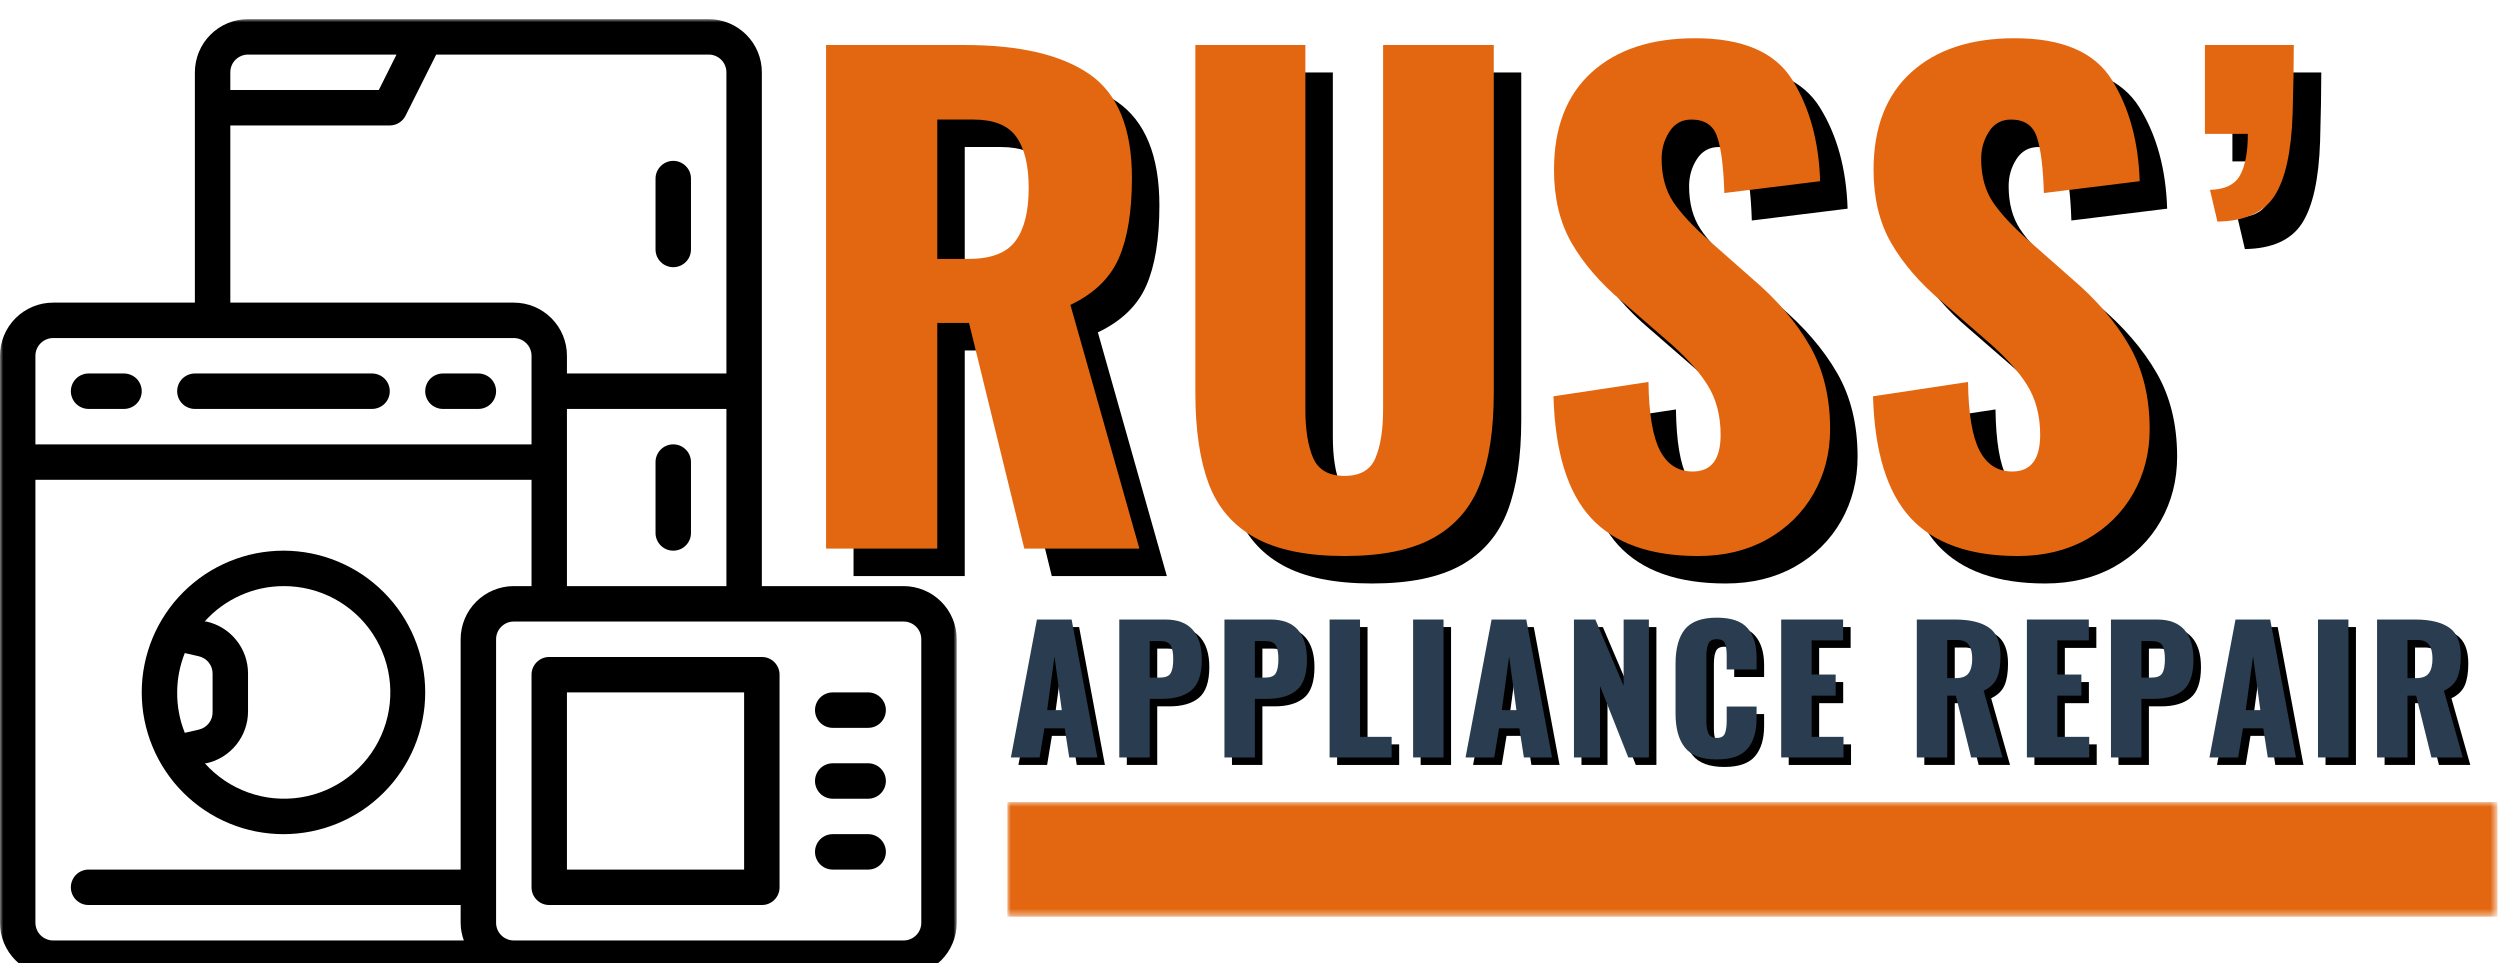
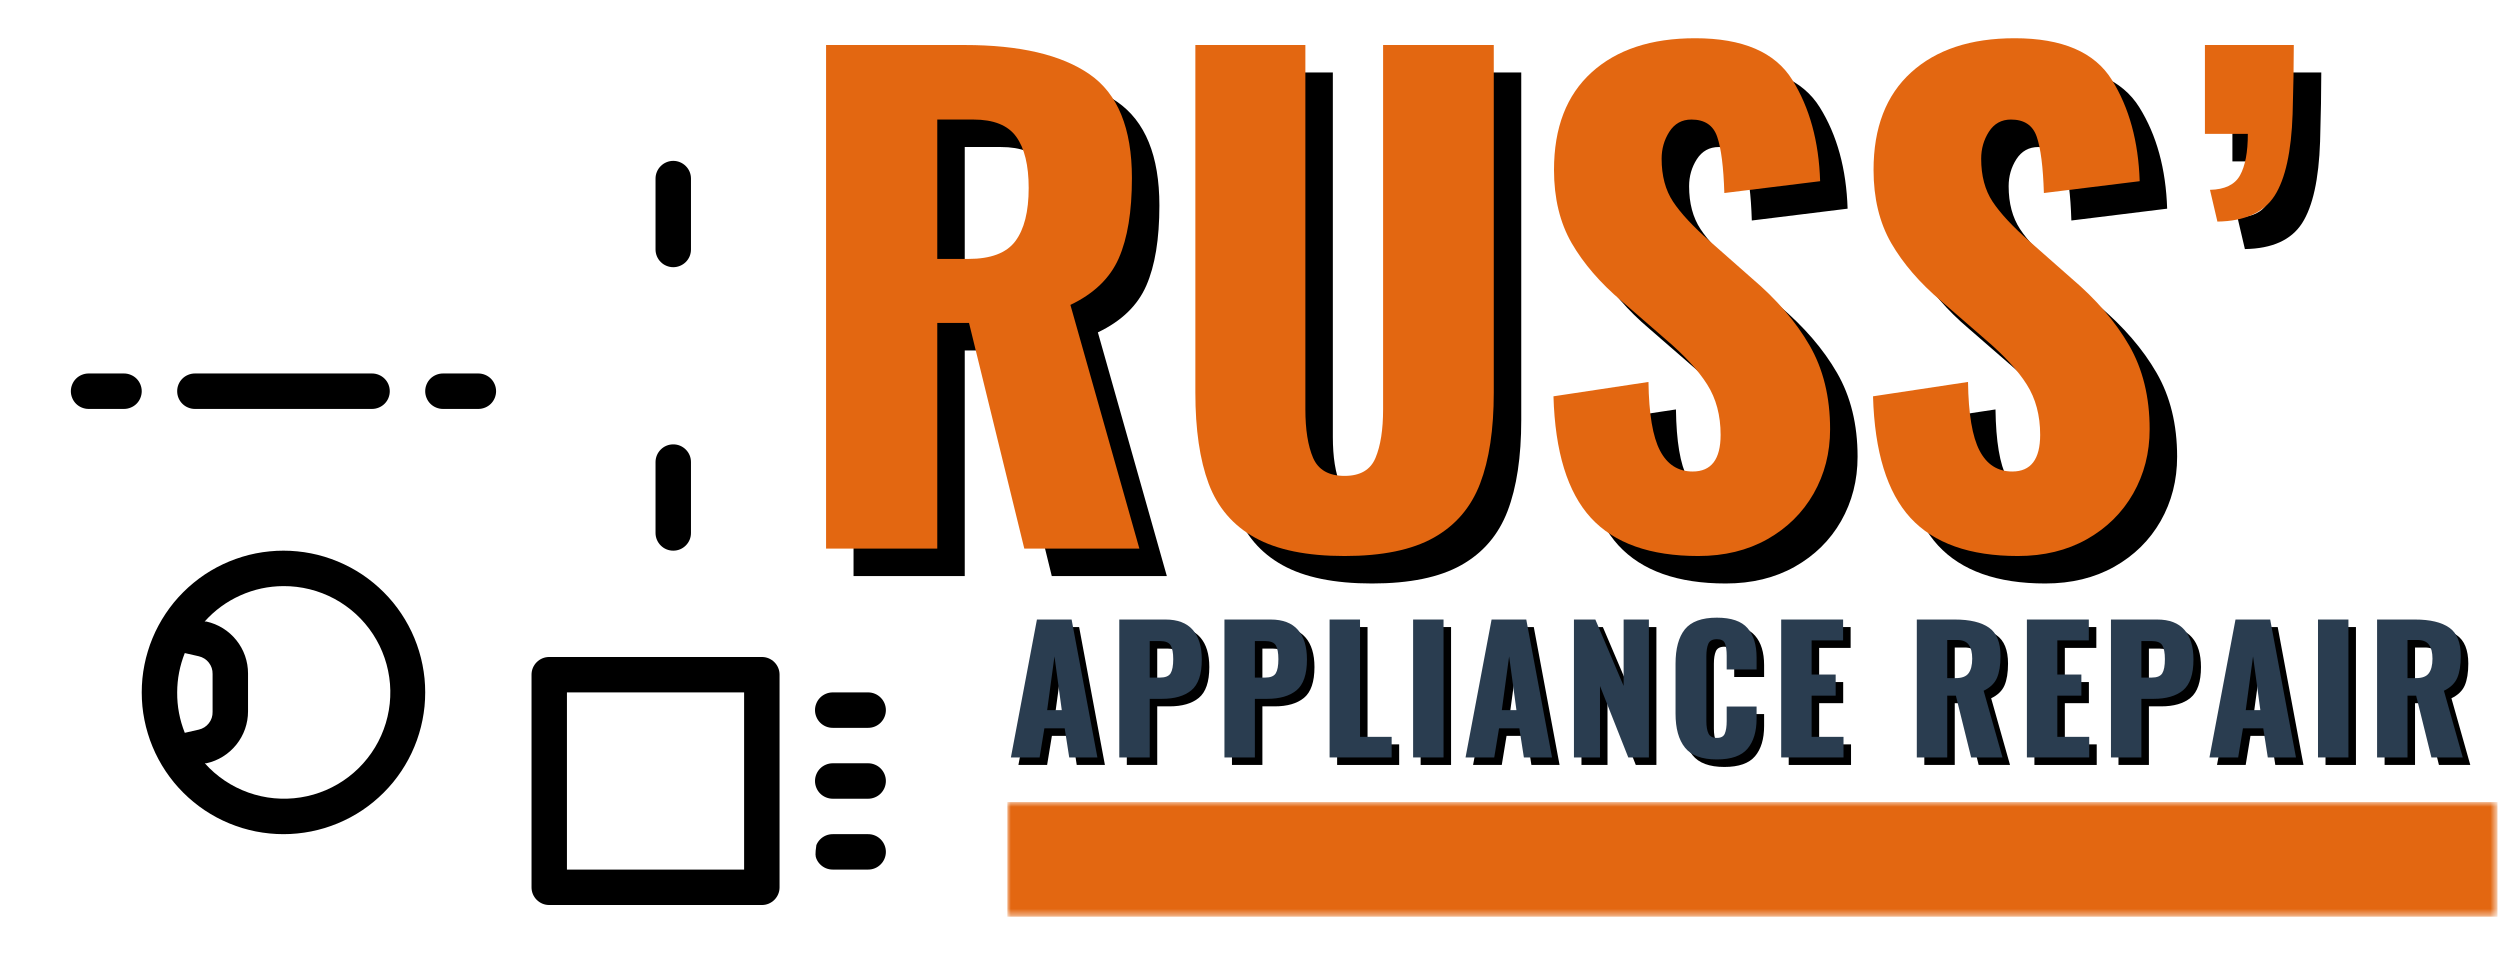
<svg xmlns="http://www.w3.org/2000/svg" width="392" height="151" viewBox="0 0 392 151" fill="none">
  <g filter="url(#filter0_i_202001_394)">
    <path d="M105.568 38.896C105.938 38.896 106.292 38.823 106.63 38.682C106.969 38.542 107.271 38.344 107.531 38.083C107.792 37.823 107.995 37.521 108.136 37.182C108.276 36.839 108.344 36.484 108.344 36.115V25.005C108.344 24.635 108.276 24.281 108.136 23.943C107.995 23.599 107.792 23.302 107.531 23.042C107.271 22.781 106.969 22.578 106.63 22.438C106.292 22.297 105.938 22.224 105.568 22.224C105.198 22.224 104.844 22.297 104.505 22.438C104.162 22.578 103.865 22.781 103.604 23.042C103.344 23.302 103.141 23.599 103 23.943C102.86 24.281 102.787 24.635 102.787 25.005V36.115C102.787 36.484 102.86 36.839 103 37.182C103.141 37.521 103.344 37.823 103.604 38.083C103.865 38.344 104.162 38.542 104.505 38.682C104.844 38.823 105.198 38.896 105.568 38.896Z" fill="black" />
    <path d="M105.568 66.677C105.198 66.677 104.844 66.745 104.505 66.885C104.162 67.026 103.865 67.229 103.604 67.49C103.344 67.75 103.141 68.052 103 68.391C102.86 68.729 102.787 69.083 102.787 69.453V80.568C102.787 80.938 102.86 81.292 103 81.63C103.141 81.969 103.344 82.271 103.604 82.531C103.865 82.792 104.162 82.995 104.505 83.135C104.844 83.276 105.198 83.344 105.568 83.344C105.938 83.344 106.292 83.276 106.63 83.135C106.969 82.995 107.271 82.792 107.531 82.531C107.792 82.271 107.995 81.969 108.136 81.63C108.276 81.292 108.344 80.938 108.344 80.568V69.453C108.344 69.083 108.276 68.729 108.136 68.391C107.995 68.052 107.792 67.75 107.531 67.49C107.271 67.229 106.969 67.026 106.63 66.885C106.292 66.745 105.938 66.677 105.568 66.677Z" fill="black" />
    <path d="M44.448 127.797C45.177 127.797 45.901 127.76 46.625 127.688C47.349 127.615 48.068 127.51 48.781 127.37C49.5 127.224 50.203 127.047 50.901 126.839C51.594 126.625 52.281 126.38 52.953 126.104C53.625 125.823 54.281 125.516 54.927 125.172C55.568 124.828 56.193 124.453 56.797 124.052C57.401 123.646 57.984 123.214 58.547 122.75C59.109 122.286 59.651 121.802 60.162 121.286C60.677 120.771 61.167 120.234 61.63 119.672C62.089 119.109 62.521 118.521 62.927 117.917C63.334 117.313 63.703 116.688 64.047 116.047C64.391 115.406 64.703 114.75 64.979 114.073C65.261 113.401 65.505 112.719 65.714 112.021C65.927 111.323 66.104 110.62 66.245 109.906C66.386 109.193 66.495 108.474 66.568 107.75C66.636 107.026 66.672 106.297 66.672 105.568C66.672 104.844 66.636 104.115 66.568 103.391C66.495 102.667 66.386 101.948 66.245 101.234C66.104 100.521 65.927 99.812 65.714 99.12C65.505 98.422 65.261 97.74 64.979 97.062C64.703 96.391 64.391 95.734 64.047 95.094C63.703 94.453 63.334 93.828 62.927 93.224C62.521 92.62 62.089 92.031 61.63 91.469C61.167 90.906 60.677 90.37 60.162 89.854C59.651 89.338 59.109 88.854 58.547 88.391C57.984 87.927 57.401 87.495 56.797 87.088C56.193 86.688 55.568 86.312 54.927 85.969C54.281 85.625 53.625 85.318 52.953 85.037C52.281 84.76 51.594 84.516 50.901 84.302C50.203 84.088 49.5 83.912 48.781 83.771C48.068 83.63 47.349 83.521 46.625 83.453C45.901 83.38 45.177 83.344 44.448 83.344C43.719 83.344 42.995 83.38 42.271 83.453C41.547 83.521 40.828 83.63 40.109 83.771C39.396 83.912 38.693 84.088 37.995 84.302C37.302 84.516 36.615 84.76 35.943 85.037C35.271 85.318 34.615 85.625 33.969 85.969C33.328 86.312 32.703 86.688 32.099 87.088C31.495 87.495 30.912 87.927 30.349 88.391C29.787 88.854 29.245 89.338 28.735 89.854C28.219 90.37 27.729 90.906 27.266 91.469C26.808 92.031 26.375 92.62 25.969 93.224C25.563 93.828 25.193 94.453 24.849 95.094C24.505 95.734 24.193 96.391 23.917 97.062C23.636 97.74 23.391 98.422 23.183 99.12C22.969 99.812 22.792 100.521 22.651 101.234C22.505 101.948 22.401 102.667 22.328 103.391C22.261 104.115 22.224 104.844 22.224 105.568C22.224 106.297 22.261 107.026 22.328 107.75C22.401 108.474 22.505 109.193 22.651 109.906C22.792 110.62 22.969 111.323 23.183 112.021C23.391 112.719 23.636 113.401 23.917 114.073C24.193 114.75 24.505 115.406 24.849 116.047C25.193 116.688 25.563 117.313 25.969 117.917C26.375 118.521 26.808 119.109 27.266 119.672C27.729 120.234 28.219 120.771 28.735 121.286C29.245 121.802 29.787 122.286 30.349 122.75C30.912 123.214 31.495 123.646 32.099 124.052C32.703 124.453 33.328 124.828 33.969 125.172C34.615 125.516 35.271 125.823 35.943 126.104C36.615 126.38 37.302 126.625 37.995 126.839C38.693 127.047 39.396 127.224 40.109 127.37C40.828 127.51 41.547 127.615 42.271 127.688C42.995 127.76 43.719 127.797 44.448 127.797ZM44.448 88.901C45.141 88.896 45.834 88.938 46.521 89.021C47.209 89.104 47.891 89.229 48.563 89.396C49.234 89.562 49.896 89.771 50.542 90.021C51.188 90.271 51.818 90.557 52.427 90.885C53.037 91.213 53.625 91.578 54.193 91.984C54.755 92.385 55.297 92.818 55.807 93.287C56.318 93.755 56.797 94.255 57.245 94.781C57.693 95.312 58.109 95.865 58.49 96.448C58.865 97.026 59.209 97.63 59.516 98.25C59.818 98.875 60.084 99.516 60.307 100.172C60.531 100.828 60.714 101.495 60.854 102.172C60.995 102.849 61.094 103.536 61.151 104.229C61.209 104.917 61.219 105.609 61.188 106.302C61.162 106.995 61.084 107.682 60.969 108.365C60.854 109.052 60.693 109.724 60.495 110.385C60.292 111.052 60.052 111.698 59.771 112.333C59.49 112.969 59.172 113.583 58.813 114.177C58.453 114.771 58.063 115.339 57.63 115.885C57.203 116.427 56.74 116.943 56.25 117.432C55.755 117.917 55.234 118.375 54.682 118.797C54.136 119.219 53.557 119.604 52.964 119.953C52.365 120.302 51.745 120.615 51.109 120.891C50.469 121.161 49.818 121.396 49.151 121.589C48.484 121.781 47.813 121.927 47.125 122.036C46.443 122.146 45.75 122.208 45.057 122.229C44.365 122.25 43.672 122.229 42.984 122.167C42.292 122.104 41.609 121.995 40.932 121.844C40.255 121.693 39.589 121.505 38.938 121.271C38.287 121.036 37.651 120.766 37.031 120.453C36.412 120.141 35.813 119.792 35.24 119.406C34.662 119.016 34.115 118.594 33.589 118.141C33.068 117.688 32.573 117.198 32.115 116.682H32.365C33.287 116.479 34.156 116.125 34.959 115.625C35.766 115.12 36.464 114.5 37.057 113.76C37.651 113.021 38.104 112.203 38.422 111.307C38.734 110.411 38.891 109.49 38.891 108.542V102.599C38.891 101.651 38.734 100.729 38.422 99.833C38.104 98.938 37.651 98.12 37.057 97.38C36.464 96.641 35.766 96.021 34.959 95.516C34.156 95.016 33.287 94.662 32.365 94.458H32.084C33.662 92.698 35.521 91.333 37.677 90.365C39.828 89.396 42.089 88.912 44.448 88.901ZM27.781 105.568C27.787 103.437 28.188 101.385 28.974 99.401L31.167 99.901C31.479 99.974 31.776 100.094 32.047 100.266C32.318 100.438 32.552 100.651 32.75 100.906C32.948 101.156 33.094 101.437 33.198 101.74C33.297 102.047 33.344 102.359 33.334 102.682V108.625C33.344 108.948 33.297 109.26 33.198 109.568C33.094 109.87 32.948 110.151 32.75 110.401C32.552 110.656 32.318 110.87 32.047 111.042C31.776 111.214 31.479 111.333 31.167 111.406L28.974 111.906C28.167 109.87 27.766 107.76 27.781 105.568Z" fill="black" />
    <path d="M69.453 61.12H75.005C75.375 61.12 75.729 61.047 76.073 60.906C76.412 60.766 76.713 60.568 76.974 60.307C77.234 60.047 77.432 59.745 77.573 59.406C77.713 59.062 77.787 58.708 77.787 58.344C77.787 57.974 77.713 57.62 77.573 57.276C77.432 56.938 77.234 56.635 76.974 56.375C76.713 56.115 76.412 55.917 76.073 55.776C75.729 55.635 75.375 55.562 75.005 55.562H69.453C69.083 55.562 68.729 55.635 68.385 55.776C68.047 55.917 67.745 56.115 67.484 56.375C67.224 56.635 67.026 56.938 66.885 57.276C66.745 57.62 66.672 57.974 66.672 58.344C66.672 58.708 66.745 59.062 66.885 59.406C67.026 59.745 67.224 60.047 67.484 60.307C67.745 60.568 68.047 60.766 68.385 60.906C68.729 61.047 69.083 61.12 69.453 61.12Z" fill="black" />
    <path d="M13.891 61.12H19.443C19.812 61.12 20.167 61.047 20.505 60.906C20.849 60.766 21.151 60.568 21.412 60.307C21.672 60.047 21.87 59.745 22.01 59.406C22.151 59.062 22.224 58.708 22.224 58.344C22.224 57.974 22.151 57.62 22.01 57.276C21.87 56.938 21.672 56.635 21.412 56.375C21.151 56.115 20.849 55.917 20.505 55.776C20.167 55.635 19.812 55.562 19.443 55.562H13.891C13.521 55.562 13.167 55.635 12.823 55.776C12.484 55.917 12.182 56.115 11.922 56.375C11.662 56.635 11.463 56.938 11.323 57.276C11.182 57.62 11.109 57.974 11.109 58.344C11.109 58.708 11.182 59.062 11.323 59.406C11.463 59.745 11.662 60.047 11.922 60.307C12.182 60.568 12.484 60.766 12.823 60.906C13.167 61.047 13.521 61.12 13.891 61.12Z" fill="black" />
    <path d="M30.557 61.12H58.339C58.708 61.12 59.062 61.047 59.401 60.906C59.74 60.766 60.042 60.568 60.302 60.307C60.562 60.047 60.766 59.745 60.906 59.406C61.047 59.062 61.115 58.708 61.115 58.344C61.115 57.974 61.047 57.62 60.906 57.276C60.766 56.938 60.562 56.635 60.302 56.375C60.042 56.115 59.74 55.917 59.401 55.776C59.062 55.635 58.708 55.562 58.339 55.562H30.557C30.188 55.562 29.833 55.635 29.495 55.776C29.151 55.917 28.854 56.115 28.594 56.375C28.333 56.635 28.13 56.938 27.99 57.276C27.849 57.62 27.781 57.974 27.781 58.344C27.781 58.708 27.849 59.062 27.99 59.406C28.13 59.745 28.333 60.047 28.594 60.307C28.854 60.568 29.151 60.766 29.495 60.906C29.833 61.047 30.188 61.12 30.557 61.12Z" fill="black" />
    <mask id="mask0_202001_394" style="mask-type:luminance" maskUnits="userSpaceOnUse" x="0" y="0" width="151" height="151">
      <path d="M0 0H150.016V150.021H0V0Z" fill="white" />
    </mask>
    <g mask="url(#mask0_202001_394)">
-       <path d="M141.682 88.901H119.458V8.333C119.458 7.786 119.406 7.245 119.297 6.708C119.193 6.172 119.031 5.651 118.823 5.146C118.615 4.641 118.359 4.161 118.052 3.703C117.75 3.25 117.401 2.828 117.016 2.443C116.63 2.057 116.208 1.708 115.755 1.406C115.297 1.099 114.818 0.844 114.313 0.635C113.807 0.427 113.286 0.266 112.75 0.161C112.214 0.052 111.672 0 111.125 0H38.891C38.344 0 37.802 0.052 37.266 0.161C36.729 0.266 36.208 0.427 35.703 0.635C35.198 0.844 34.719 1.099 34.26 1.406C33.807 1.708 33.385 2.057 33 2.443C32.609 2.828 32.266 3.25 31.963 3.703C31.656 4.161 31.401 4.641 31.193 5.146C30.984 5.651 30.823 6.172 30.719 6.708C30.609 7.245 30.557 7.786 30.557 8.333V44.453H8.333C7.786 44.453 7.245 44.505 6.708 44.609C6.172 44.719 5.646 44.875 5.141 45.083C4.635 45.297 4.156 45.552 3.703 45.854C3.245 46.161 2.828 46.505 2.438 46.891C2.052 47.281 1.708 47.698 1.401 48.156C1.099 48.609 0.844 49.089 0.63 49.594C0.422 50.104 0.266 50.625 0.156 51.161C0.052 51.698 0 52.24 0 52.786V141.688C0 142.234 0.052 142.776 0.156 143.313C0.266 143.849 0.422 144.37 0.63 144.875C0.844 145.38 1.099 145.859 1.401 146.318C1.708 146.771 2.052 147.193 2.438 147.578C2.828 147.964 3.245 148.313 3.703 148.615C4.156 148.922 4.635 149.177 5.141 149.385C5.646 149.594 6.172 149.755 6.708 149.859C7.245 149.969 7.786 150.021 8.333 150.021H141.682C142.229 150.021 142.771 149.969 143.307 149.859C143.844 149.755 144.365 149.594 144.87 149.385C145.38 149.177 145.859 148.922 146.313 148.615C146.766 148.313 147.188 147.964 147.578 147.578C147.964 147.193 148.307 146.771 148.615 146.318C148.917 145.859 149.172 145.38 149.38 144.875C149.594 144.37 149.75 143.849 149.859 143.313C149.964 142.776 150.016 142.234 150.016 141.688V97.234C150.016 96.688 149.964 96.146 149.859 95.609C149.75 95.073 149.594 94.552 149.38 94.047C149.172 93.542 148.917 93.062 148.615 92.604C148.307 92.151 147.964 91.729 147.578 91.344C147.188 90.953 146.766 90.609 146.313 90.307C145.859 90 145.38 89.745 144.87 89.537C144.365 89.328 143.844 89.167 143.307 89.062C142.771 88.953 142.229 88.901 141.682 88.901ZM88.896 88.901V61.12H113.901V88.901H88.896ZM36.115 8.333C36.115 7.969 36.182 7.615 36.323 7.271C36.464 6.932 36.667 6.63 36.927 6.37C37.188 6.109 37.49 5.911 37.828 5.771C38.167 5.625 38.521 5.557 38.891 5.557H62.172L59.396 11.115H36.115V8.333ZM36.115 16.672H61.115C61.641 16.667 62.125 16.531 62.568 16.255C63.016 15.979 63.354 15.609 63.589 15.141L68.396 5.557H111.125C111.49 5.557 111.844 5.625 112.188 5.771C112.526 5.911 112.828 6.109 113.089 6.37C113.349 6.63 113.547 6.932 113.688 7.271C113.833 7.615 113.901 7.969 113.901 8.333V55.562H88.896V52.786C88.896 52.24 88.844 51.698 88.74 51.161C88.63 50.625 88.474 50.104 88.266 49.594C88.052 49.089 87.797 48.609 87.495 48.156C87.188 47.698 86.844 47.281 86.458 46.891C86.068 46.505 85.651 46.161 85.193 45.854C84.74 45.552 84.26 45.297 83.755 45.083C83.25 44.875 82.724 44.719 82.188 44.609C81.651 44.505 81.109 44.453 80.562 44.453H36.115V16.672ZM8.333 50.005H80.562C80.932 50.005 81.287 50.078 81.625 50.219C81.969 50.359 82.266 50.562 82.526 50.823C82.787 51.083 82.99 51.38 83.13 51.724C83.271 52.062 83.344 52.417 83.344 52.786V66.677H5.552V52.786C5.552 52.417 5.625 52.062 5.766 51.724C5.906 51.38 6.109 51.083 6.37 50.823C6.63 50.562 6.927 50.359 7.271 50.219C7.609 50.078 7.964 50.005 8.333 50.005ZM5.552 141.688V72.234H83.344V88.901H80.562C80.016 88.901 79.474 88.953 78.938 89.062C78.401 89.167 77.88 89.328 77.375 89.537C76.87 89.745 76.391 90 75.932 90.307C75.479 90.609 75.057 90.953 74.672 91.344C74.281 91.729 73.938 92.151 73.635 92.604C73.328 93.062 73.073 93.542 72.865 94.047C72.656 94.552 72.495 95.073 72.391 95.609C72.281 96.146 72.229 96.688 72.229 97.234V133.349H13.891C13.521 133.349 13.167 133.422 12.823 133.563C12.484 133.703 12.182 133.906 11.922 134.167C11.662 134.427 11.463 134.724 11.323 135.068C11.182 135.406 11.109 135.76 11.109 136.13C11.109 136.5 11.182 136.854 11.323 137.193C11.463 137.531 11.662 137.833 11.922 138.094C12.182 138.354 12.484 138.557 12.823 138.698C13.167 138.839 13.521 138.906 13.891 138.906H72.229V141.688C72.234 142.641 72.401 143.568 72.729 144.464H8.333C7.964 144.464 7.609 144.396 7.271 144.25C6.927 144.109 6.63 143.911 6.37 143.651C6.109 143.391 5.906 143.089 5.766 142.75C5.625 142.406 5.552 142.052 5.552 141.688ZM144.458 141.688C144.458 142.052 144.391 142.406 144.25 142.75C144.109 143.089 143.906 143.391 143.646 143.651C143.385 143.911 143.089 144.109 142.745 144.25C142.406 144.396 142.052 144.464 141.682 144.464H80.562C80.193 144.464 79.838 144.396 79.5 144.25C79.162 144.109 78.859 143.911 78.599 143.651C78.338 143.391 78.135 143.089 77.995 142.75C77.854 142.406 77.787 142.052 77.787 141.688V97.234C77.787 96.87 77.854 96.51 77.995 96.172C78.135 95.833 78.338 95.531 78.599 95.271C78.859 95.01 79.162 94.812 79.5 94.667C79.838 94.526 80.193 94.458 80.562 94.458H141.682C142.052 94.458 142.406 94.526 142.745 94.667C143.089 94.812 143.385 95.01 143.646 95.271C143.906 95.531 144.109 95.833 144.25 96.172C144.391 96.51 144.458 96.87 144.458 97.234V141.688Z" fill="black" />
-     </g>
+       </g>
    <path d="M119.458 100.016H86.12C85.75 100.016 85.396 100.083 85.057 100.224C84.719 100.365 84.417 100.568 84.156 100.828C83.896 101.089 83.693 101.391 83.552 101.729C83.412 102.068 83.344 102.422 83.344 102.792V136.13C83.344 136.5 83.412 136.854 83.552 137.193C83.693 137.531 83.896 137.833 84.156 138.094C84.417 138.354 84.719 138.557 85.057 138.698C85.396 138.839 85.75 138.906 86.12 138.906H119.458C119.828 138.906 120.182 138.839 120.521 138.698C120.859 138.557 121.161 138.354 121.422 138.094C121.682 137.833 121.885 137.531 122.026 137.193C122.167 136.854 122.234 136.5 122.234 136.13V102.792C122.234 102.422 122.167 102.068 122.026 101.729C121.885 101.391 121.682 101.089 121.422 100.828C121.161 100.568 120.859 100.365 120.521 100.224C120.182 100.083 119.828 100.016 119.458 100.016ZM116.677 133.349H88.896V105.568H116.677V133.349Z" fill="black" />
    <path d="M136.125 116.682H130.568C130.203 116.682 129.849 116.755 129.505 116.896C129.167 117.036 128.864 117.234 128.604 117.495C128.344 117.755 128.146 118.057 128.005 118.396C127.864 118.74 127.792 119.094 127.792 119.458C127.792 119.828 127.864 120.182 128.005 120.526C128.146 120.865 128.344 121.167 128.604 121.427C128.864 121.688 129.167 121.885 129.505 122.026C129.849 122.167 130.203 122.24 130.568 122.24H136.125C136.495 122.24 136.849 122.167 137.187 122.026C137.531 121.885 137.828 121.688 138.088 121.427C138.349 121.167 138.552 120.865 138.693 120.526C138.833 120.182 138.906 119.828 138.906 119.458C138.906 119.094 138.833 118.74 138.693 118.396C138.552 118.057 138.349 117.755 138.088 117.495C137.828 117.234 137.531 117.036 137.187 116.896C136.849 116.755 136.495 116.682 136.125 116.682Z" fill="black" />
    <path d="M136.125 105.568H130.568C130.203 105.568 129.849 105.641 129.505 105.781C129.167 105.922 128.864 106.125 128.604 106.385C128.344 106.646 128.146 106.943 128.005 107.286C127.864 107.625 127.792 107.979 127.792 108.349C127.792 108.719 127.864 109.073 128.005 109.411C128.146 109.75 128.344 110.052 128.604 110.313C128.864 110.573 129.167 110.776 129.505 110.917C129.849 111.057 130.203 111.125 130.568 111.125H136.125C136.495 111.125 136.849 111.057 137.187 110.917C137.531 110.776 137.828 110.573 138.088 110.313C138.349 110.052 138.552 109.75 138.693 109.411C138.833 109.073 138.906 108.719 138.906 108.349C138.906 107.979 138.833 107.625 138.693 107.286C138.552 106.943 138.349 106.646 138.088 106.385C137.828 106.125 137.531 105.922 137.187 105.781C136.849 105.641 136.495 105.568 136.125 105.568Z" fill="black" />
-     <path d="M136.125 127.797H130.568C130.203 127.797 129.849 127.865 129.505 128.005C129.167 128.146 128.864 128.349 128.604 128.609C128.344 128.87 128.146 129.172 128.005 129.51C127.864 129.849 127.792 130.203 127.792 130.573C127.792 130.943 127.864 131.297 128.005 131.635C128.146 131.979 128.344 132.276 128.604 132.536C128.864 132.797 129.167 133 129.505 133.141C129.849 133.281 130.203 133.349 130.568 133.349H136.125C136.495 133.349 136.849 133.281 137.187 133.141C137.531 133 137.828 132.797 138.088 132.536C138.349 132.276 138.552 131.979 138.693 131.635C138.833 131.297 138.906 130.943 138.906 130.573C138.906 130.203 138.833 129.849 138.693 129.51C138.552 129.172 138.349 128.87 138.088 128.609C137.828 128.349 137.531 128.146 137.187 128.005C136.849 127.865 136.495 127.797 136.125 127.797Z" fill="black" />
+     <path d="M136.125 127.797H130.568C130.203 127.797 129.849 127.865 129.505 128.005C129.167 128.146 128.864 128.349 128.604 128.609C128.344 128.87 128.146 129.172 128.005 129.51C127.792 130.943 127.864 131.297 128.005 131.635C128.146 131.979 128.344 132.276 128.604 132.536C128.864 132.797 129.167 133 129.505 133.141C129.849 133.281 130.203 133.349 130.568 133.349H136.125C136.495 133.349 136.849 133.281 137.187 133.141C137.531 133 137.828 132.797 138.088 132.536C138.349 132.276 138.552 131.979 138.693 131.635C138.833 131.297 138.906 130.943 138.906 130.573C138.906 130.203 138.833 129.849 138.693 129.51C138.552 129.172 138.349 128.87 138.088 128.609C137.828 128.349 137.531 128.146 137.187 128.005C136.849 127.865 136.495 127.797 136.125 127.797Z" fill="black" />
    <mask id="mask1_202001_394" style="mask-type:luminance" maskUnits="userSpaceOnUse" x="157" y="122" width="235" height="19">
      <path d="M157.948 122.703H391.422V140.589H157.948V122.703Z" fill="white" />
    </mask>
    <g mask="url(#mask1_202001_394)">
      <path d="M157.948 122.766H391.604V140.74H157.948V122.766Z" fill="#E36711" />
    </g>
    <path d="M133.835 8.366H155.564C164.2 8.366 170.731 9.897 175.147 12.95C179.575 16.007 181.793 21.429 181.793 29.22C181.793 34.486 181.106 38.679 179.731 41.804C178.366 44.918 175.84 47.356 172.147 49.116L182.96 87.325H164.918L156.252 51.95H151.272V87.325H133.835V8.366ZM156.147 41.908C159.658 41.908 162.111 40.986 163.502 39.137C164.903 37.278 165.606 34.491 165.606 30.783C165.606 27.215 164.95 24.533 163.647 22.741C162.356 20.95 160.116 20.054 156.939 20.054H151.272V41.908H156.147Z" fill="black" />
    <path d="M215.136 88.491C209.219 88.491 204.537 87.533 201.094 85.616C197.646 83.7 195.225 80.877 193.824 77.137C192.433 73.403 191.74 68.647 191.74 62.866V8.366H208.99V65.491C208.99 68.674 209.391 71.21 210.199 73.095C211.016 74.986 212.662 75.929 215.136 75.929C217.594 75.929 219.209 74.986 219.99 73.095C220.782 71.21 221.178 68.674 221.178 65.491V8.366H238.532V62.866C238.532 68.647 237.813 73.403 236.386 77.137C234.954 80.877 232.532 83.7 229.115 85.616C225.699 87.533 221.037 88.491 215.136 88.491Z" fill="black" />
    <path d="M270.601 88.491C263.059 88.491 257.445 86.502 253.768 82.512C250.101 78.512 248.143 72.158 247.893 63.45L262.788 61.2C262.856 66.2 263.46 69.793 264.601 71.97C265.736 74.153 267.445 75.241 269.726 75.241C272.643 75.241 274.101 73.325 274.101 69.491C274.101 66.439 273.398 63.804 271.997 61.595C270.606 59.387 268.419 57.012 265.434 54.47L258.601 48.533C255.226 45.673 252.606 42.637 250.747 39.429C248.898 36.21 247.976 32.382 247.976 27.95C247.976 21.325 249.939 16.231 253.872 12.658C257.799 9.09 263.21 7.304 270.101 7.304C277.57 7.304 282.653 9.486 285.351 13.845C288.059 18.194 289.507 23.486 289.705 29.72L274.684 31.575C274.559 27.481 274.184 24.533 273.559 22.741C272.945 20.95 271.601 20.054 269.518 20.054C268.028 20.054 266.877 20.694 266.059 21.97C265.252 23.236 264.851 24.648 264.851 26.2C264.851 28.866 265.445 31.111 266.643 32.929C267.851 34.752 269.788 36.835 272.455 39.179L278.976 44.929C282.877 48.236 285.898 51.741 288.038 55.45C290.189 59.158 291.268 63.548 291.268 68.616C291.268 72.314 290.403 75.674 288.684 78.7C286.96 81.715 284.538 84.106 281.413 85.866C278.299 87.616 274.695 88.491 270.601 88.491Z" fill="black" />
    <path d="M320.706 88.491C313.164 88.491 307.55 86.502 303.873 82.512C300.206 78.512 298.248 72.158 297.998 63.45L312.893 61.2C312.961 66.2 313.565 69.793 314.706 71.97C315.841 74.153 317.55 75.241 319.831 75.241C322.748 75.241 324.206 73.325 324.206 69.491C324.206 66.439 323.503 63.804 322.102 61.595C320.711 59.387 318.524 57.012 315.539 54.47L308.706 48.533C305.331 45.673 302.711 42.637 300.852 39.429C299.003 36.21 298.081 32.382 298.081 27.95C298.081 21.325 300.044 16.231 303.977 12.658C307.904 9.09 313.315 7.304 320.206 7.304C327.675 7.304 332.758 9.486 335.456 13.845C338.164 18.194 339.612 23.486 339.81 29.72L324.789 31.575C324.664 27.481 324.289 24.533 323.664 22.741C323.05 20.95 321.706 20.054 319.623 20.054C318.133 20.054 316.982 20.694 316.164 21.97C315.357 23.236 314.956 24.648 314.956 26.2C314.956 28.866 315.55 31.111 316.748 32.929C317.956 34.752 319.893 36.835 322.56 39.179L329.081 44.929C332.982 48.236 336.003 51.741 338.143 55.45C340.294 59.158 341.373 63.548 341.373 68.616C341.373 72.314 340.508 75.674 338.789 78.7C337.065 81.715 334.643 84.106 331.518 85.866C328.404 87.616 324.8 88.491 320.706 88.491Z" fill="black" />
    <path d="M350.832 31.075C353.166 31.023 354.733 30.262 355.541 28.804C356.358 27.335 356.77 25.168 356.77 22.304H350.041V8.366H363.978C363.978 11.299 363.916 14.903 363.791 19.179C363.593 25.095 362.65 29.377 360.957 32.012C359.259 34.637 356.275 35.986 351.999 36.054L350.832 31.075Z" fill="black" />
    <path d="M129.527 4.058H151.256C159.891 4.058 166.423 5.589 170.839 8.641C175.266 11.698 177.485 17.12 177.485 24.912C177.485 30.178 176.798 34.37 175.423 37.495C174.058 40.61 171.532 43.047 167.839 44.808L178.652 83.016H160.61L151.944 47.641H146.964V83.016H129.527V4.058ZM151.839 37.6C155.35 37.6 157.803 36.678 159.194 34.829C160.595 32.969 161.298 30.183 161.298 26.475C161.298 22.907 160.641 20.225 159.339 18.433C158.048 16.641 155.808 15.745 152.631 15.745H146.964V37.6H151.839Z" fill="#E36711" />
    <path d="M210.828 84.183C204.911 84.183 200.229 83.225 196.786 81.308C193.338 79.391 190.917 76.568 189.515 72.829C188.125 69.094 187.432 64.339 187.432 58.558V4.058H204.682V61.183C204.682 64.365 205.083 66.902 205.89 68.787C206.708 70.678 208.354 71.62 210.828 71.62C213.286 71.62 214.901 70.678 215.682 68.787C216.474 66.902 216.87 64.365 216.87 61.183V4.058H234.224V58.558C234.224 64.339 233.505 69.094 232.078 72.829C230.646 76.568 228.224 79.391 224.807 81.308C221.39 83.225 216.729 84.183 210.828 84.183Z" fill="#E36711" />
    <path d="M266.292 84.183C258.751 84.183 253.136 82.193 249.459 78.204C245.792 74.204 243.834 67.85 243.584 59.141L258.48 56.891C258.548 61.891 259.152 65.485 260.292 67.662C261.428 69.844 263.136 70.933 265.417 70.933C268.334 70.933 269.792 69.016 269.792 65.183C269.792 62.131 269.089 59.495 267.688 57.287C266.298 55.079 264.11 52.704 261.126 50.162L254.292 44.225C250.917 41.365 248.298 38.329 246.438 35.12C244.589 31.902 243.667 28.073 243.667 23.641C243.667 17.016 245.631 11.922 249.563 8.35C253.49 4.782 258.902 2.995 265.792 2.995C273.261 2.995 278.344 5.178 281.042 9.537C283.751 13.886 285.199 19.178 285.396 25.412L270.376 27.266C270.251 23.172 269.876 20.225 269.251 18.433C268.636 16.641 267.292 15.745 265.209 15.745C263.719 15.745 262.568 16.386 261.751 17.662C260.943 18.928 260.542 20.339 260.542 21.891C260.542 24.558 261.136 26.803 262.334 28.62C263.542 30.443 265.48 32.527 268.146 34.87L274.667 40.62C278.568 43.928 281.589 47.433 283.73 51.141C285.881 54.85 286.959 59.24 286.959 64.308C286.959 68.006 286.094 71.365 284.376 74.391C282.652 77.407 280.23 79.797 277.105 81.558C273.99 83.308 270.386 84.183 266.292 84.183Z" fill="#E36711" />
    <path d="M316.398 84.183C308.856 84.183 303.242 82.193 299.564 78.204C295.898 74.204 293.939 67.85 293.689 59.141L308.585 56.891C308.653 61.891 309.257 65.485 310.398 67.662C311.533 69.844 313.242 70.933 315.523 70.933C318.439 70.933 319.898 69.016 319.898 65.183C319.898 62.131 319.195 59.495 317.794 57.287C316.403 55.079 314.215 52.704 311.231 50.162L304.398 44.225C301.023 41.365 298.403 38.329 296.544 35.12C294.695 31.902 293.773 28.073 293.773 23.641C293.773 17.016 295.736 11.922 299.669 8.35C303.596 4.782 309.007 2.995 315.898 2.995C323.367 2.995 328.45 5.178 331.148 9.537C333.856 13.886 335.304 19.178 335.502 25.412L320.481 27.266C320.356 23.172 319.981 20.225 319.356 18.433C318.742 16.641 317.398 15.745 315.314 15.745C313.825 15.745 312.674 16.386 311.856 17.662C311.049 18.928 310.648 20.339 310.648 21.891C310.648 24.558 311.242 26.803 312.439 28.62C313.648 30.443 315.585 32.527 318.252 34.87L324.773 40.62C328.674 43.928 331.695 47.433 333.835 51.141C335.986 54.85 337.064 59.24 337.064 64.308C337.064 68.006 336.2 71.365 334.481 74.391C332.757 77.407 330.335 79.797 327.21 81.558C324.096 83.308 320.492 84.183 316.398 84.183Z" fill="#E36711" />
    <path d="M346.524 26.766C348.857 26.714 350.425 25.954 351.232 24.495C352.05 23.027 352.461 20.86 352.461 17.995H345.732V4.058H359.669C359.669 6.99 359.607 10.594 359.482 14.87C359.284 20.787 358.341 25.068 356.649 27.704C354.951 30.329 351.966 31.678 347.69 31.745L346.524 26.766Z" fill="#E36711" />
    <path d="M163.77 95.321H169.208L173.25 116.946H168.833L168.125 112.383H164.937L164.187 116.946H159.687L163.77 95.321ZM167.666 109.529L166.52 101.092L165.375 109.529H167.666Z" fill="black" />
    <path d="M176.684 95.321H183.934C185.835 95.321 187.257 95.863 188.204 96.946C189.147 98.019 189.621 99.566 189.621 101.592C189.621 103.915 189.069 105.524 187.975 106.425C186.892 107.316 185.355 107.758 183.371 107.758H181.454V116.946H176.684V95.321ZM183.059 104.425C183.892 104.425 184.444 104.206 184.725 103.758C185.001 103.316 185.142 102.571 185.142 101.529C185.142 100.561 185.007 99.842 184.746 99.383C184.48 98.925 183.913 98.696 183.038 98.696H181.454V104.425H183.059Z" fill="black" />
    <path d="M193.172 95.321H200.422C202.323 95.321 203.745 95.863 204.693 96.946C205.635 98.019 206.109 99.566 206.109 101.592C206.109 103.915 205.557 105.524 204.464 106.425C203.38 107.316 201.844 107.758 199.859 107.758H197.943V116.946H193.172V95.321ZM199.547 104.425C200.38 104.425 200.932 104.206 201.214 103.758C201.49 103.316 201.63 102.571 201.63 101.529C201.63 100.561 201.495 99.842 201.234 99.383C200.969 98.925 200.401 98.696 199.526 98.696H197.943V104.425H199.547Z" fill="black" />
    <path d="M209.661 95.321H214.431V113.717H219.39V116.946H209.661V95.321Z" fill="black" />
    <path d="M222.755 95.321H227.526V116.946H222.755V95.321Z" fill="black" />
    <path d="M235.06 95.321H240.498L244.54 116.946H240.123L239.415 112.383H236.227L235.477 116.946H230.977L235.06 95.321ZM238.956 109.529L237.81 101.092L236.665 109.529H238.956Z" fill="black" />
    <path d="M247.974 95.321H251.328L255.765 105.738V95.321H259.724V116.946H256.494L252.057 105.738V116.946H247.974V95.321Z" fill="black" />
    <path d="M270.382 117.258C268.034 117.258 266.367 116.644 265.382 115.404C264.393 114.17 263.903 112.394 263.903 110.071V102.258C263.903 99.883 264.388 98.087 265.362 96.863C266.346 95.644 268.018 95.029 270.382 95.029C272.643 95.029 274.247 95.581 275.195 96.675C276.138 97.758 276.612 99.295 276.612 101.279V103.154H271.924V100.988C271.924 100.154 271.83 99.519 271.653 99.071C271.487 98.628 271.06 98.404 270.382 98.404C269.7 98.404 269.257 98.644 269.049 99.113C268.841 99.587 268.737 100.238 268.737 101.071V111.238C268.737 112.087 268.846 112.738 269.07 113.196C269.289 113.654 269.726 113.883 270.382 113.883C271.034 113.883 271.45 113.654 271.632 113.196C271.825 112.738 271.924 112.087 271.924 111.238V108.967H276.612V110.842C276.612 112.873 276.138 114.446 275.195 115.571C274.247 116.696 272.643 117.258 270.382 117.258Z" fill="black" />
    <path d="M280.47 95.321H290.179V98.592H285.241V103.946H289.012V107.258H285.241V113.717H290.241V116.946H280.47V95.321Z" fill="black" />
    <path d="M301.734 95.321H307.693C310.052 95.321 311.839 95.748 313.047 96.592C314.255 97.425 314.859 98.915 314.859 101.05C314.859 102.482 314.672 103.628 314.297 104.488C313.922 105.337 313.224 106.003 312.214 106.488L315.172 116.946H310.255L307.859 107.258H306.505V116.946H301.734V95.321ZM307.839 104.508C308.797 104.508 309.464 104.258 309.839 103.758C310.224 103.248 310.422 102.482 310.422 101.467C310.422 100.498 310.24 99.769 309.88 99.279C309.531 98.779 308.922 98.529 308.047 98.529H306.505V104.508H307.839Z" fill="black" />
    <path d="M318.997 95.321H328.705V98.592H323.767V103.946H327.538V107.258H323.767V113.717H328.767V116.946H318.997V95.321Z" fill="black" />
    <path d="M332.177 95.321H339.427C341.328 95.321 342.75 95.863 343.698 96.946C344.64 98.019 345.114 99.566 345.114 101.592C345.114 103.915 344.562 105.524 343.468 106.425C342.385 107.316 340.849 107.758 338.864 107.758H336.948V116.946H332.177V95.321ZM338.552 104.425C339.385 104.425 339.937 104.206 340.218 103.758C340.494 103.316 340.635 102.571 340.635 101.529C340.635 100.561 340.5 99.842 340.239 99.383C339.974 98.925 339.406 98.696 338.531 98.696H336.948V104.425H338.552Z" fill="black" />
    <path d="M351.707 95.321H357.144L361.186 116.946H356.769L356.061 112.383H352.874L352.124 116.946H347.624L351.707 95.321ZM355.603 109.529L354.457 101.092L353.311 109.529H355.603Z" fill="black" />
    <path d="M364.641 95.321H369.412V116.946H364.641V95.321Z" fill="black" />
    <path d="M373.905 95.321H379.863C382.222 95.321 384.009 95.748 385.217 96.592C386.426 97.425 387.03 98.915 387.03 101.05C387.03 102.482 386.842 103.628 386.467 104.488C386.092 105.337 385.394 106.003 384.384 106.488L387.342 116.946H382.426L380.03 107.258H378.676V116.946H373.905V95.321ZM380.009 104.508C380.967 104.508 381.634 104.258 382.009 103.758C382.394 103.248 382.592 102.482 382.592 101.467C382.592 100.498 382.41 99.769 382.051 99.279C381.702 98.779 381.092 98.529 380.217 98.529H378.676V104.508H380.009Z" fill="black" />
    <path d="M162.591 94.142H168.029L172.07 115.767H167.654L166.945 111.204H163.758L163.008 115.767H158.508L162.591 94.142ZM166.487 108.35L165.341 99.913L164.195 108.35H166.487Z" fill="#2A3D50" />
    <path d="M175.504 94.142H182.754C184.655 94.142 186.077 94.683 187.025 95.767C187.968 96.84 188.442 98.387 188.442 100.413C188.442 102.736 187.89 104.345 186.796 105.246C185.713 106.137 184.176 106.579 182.192 106.579H180.275V115.767H175.504V94.142ZM181.879 103.246C182.713 103.246 183.265 103.027 183.546 102.579C183.822 102.137 183.963 101.392 183.963 100.35C183.963 99.381 183.827 98.663 183.567 98.204C183.301 97.746 182.734 97.517 181.859 97.517H180.275V103.246H181.879Z" fill="#2A3D50" />
    <path d="M191.993 94.142H199.243C201.144 94.142 202.566 94.683 203.514 95.767C204.457 96.84 204.931 98.387 204.931 100.413C204.931 102.736 204.379 104.345 203.285 105.246C202.201 106.137 200.665 106.579 198.681 106.579H196.764V115.767H191.993V94.142ZM198.368 103.246C199.201 103.246 199.754 103.027 200.035 102.579C200.311 102.137 200.451 101.392 200.451 100.35C200.451 99.381 200.316 98.663 200.056 98.204C199.79 97.746 199.222 97.517 198.347 97.517H196.764V103.246H198.368Z" fill="#2A3D50" />
    <path d="M208.481 94.142H213.252V112.538H218.211V115.767H208.481V94.142Z" fill="#2A3D50" />
    <path d="M221.576 94.142H226.347V115.767H221.576V94.142Z" fill="#2A3D50" />
    <path d="M233.881 94.142H239.319L243.36 115.767H238.944L238.235 111.204H235.048L234.298 115.767H229.798L233.881 94.142ZM237.777 108.35L236.631 99.913L235.485 108.35H237.777Z" fill="#2A3D50" />
    <path d="M246.794 94.142H250.149L254.586 104.559V94.142H258.544V115.767H255.315L250.878 104.559V115.767H246.794V94.142Z" fill="#2A3D50" />
    <path d="M269.204 116.079C266.855 116.079 265.188 115.465 264.204 114.225C263.214 112.991 262.725 111.215 262.725 108.892V101.079C262.725 98.704 263.209 96.907 264.183 95.683C265.167 94.465 266.839 93.85 269.204 93.85C271.464 93.85 273.068 94.402 274.016 95.496C274.959 96.579 275.433 98.116 275.433 100.1V101.975H270.745V99.808C270.745 98.975 270.652 98.34 270.475 97.892C270.308 97.449 269.881 97.225 269.204 97.225C268.521 97.225 268.079 97.465 267.87 97.933C267.662 98.407 267.558 99.058 267.558 99.892V110.059C267.558 110.907 267.667 111.559 267.891 112.017C268.11 112.475 268.548 112.704 269.204 112.704C269.855 112.704 270.271 112.475 270.454 112.017C270.646 111.559 270.745 110.907 270.745 110.059V107.788H275.433V109.663C275.433 111.694 274.959 113.267 274.016 114.392C273.068 115.517 271.464 116.079 269.204 116.079Z" fill="#2A3D50" />
    <path d="M279.291 94.142H288.999V97.413H284.062V102.767H287.833V106.079H284.062V112.538H289.062V115.767H279.291V94.142Z" fill="#2A3D50" />
    <path d="M300.555 94.142H306.514C308.873 94.142 310.659 94.569 311.868 95.413C313.076 96.246 313.68 97.736 313.68 99.871C313.68 101.303 313.493 102.449 313.118 103.309C312.743 104.157 312.045 104.824 311.034 105.309L313.993 115.767H309.076L306.68 106.079H305.326V115.767H300.555V94.142ZM306.659 103.329C307.618 103.329 308.284 103.079 308.659 102.579C309.045 102.069 309.243 101.303 309.243 100.288C309.243 99.319 309.06 98.59 308.701 98.1C308.352 97.6 307.743 97.35 306.868 97.35H305.326V103.329H306.659Z" fill="#2A3D50" />
    <path d="M317.817 94.142H327.526V97.413H322.588V102.767H326.359V106.079H322.588V112.538H327.588V115.767H317.817V94.142Z" fill="#2A3D50" />
    <path d="M330.998 94.142H338.248C340.149 94.142 341.57 94.683 342.518 95.767C343.461 96.84 343.935 98.387 343.935 100.413C343.935 102.736 343.383 104.345 342.289 105.246C341.206 106.137 339.669 106.579 337.685 106.579H335.768V115.767H330.998V94.142ZM337.373 103.246C338.206 103.246 338.758 103.027 339.039 102.579C339.315 102.137 339.456 101.392 339.456 100.35C339.456 99.381 339.32 98.663 339.06 98.204C338.794 97.746 338.227 97.517 337.352 97.517H335.768V103.246H337.373Z" fill="#2A3D50" />
    <path d="M350.528 94.142H355.965L360.007 115.767H355.59L354.882 111.204H351.694L350.944 115.767H346.444L350.528 94.142ZM354.424 108.35L353.278 99.913L352.132 108.35H354.424Z" fill="#2A3D50" />
    <path d="M363.462 94.142H368.233V115.767H363.462V94.142Z" fill="#2A3D50" />
    <path d="M372.726 94.142H378.684C381.043 94.142 382.83 94.569 384.038 95.413C385.246 96.246 385.851 97.736 385.851 99.871C385.851 101.303 385.663 102.449 385.288 103.309C384.913 104.157 384.215 104.824 383.205 105.309L386.163 115.767H381.246L378.851 106.079H377.496V115.767H372.726V94.142ZM378.83 103.329C379.788 103.329 380.455 103.079 380.83 102.579C381.215 102.069 381.413 101.303 381.413 100.288C381.413 99.319 381.231 98.59 380.871 98.1C380.522 97.6 379.913 97.35 379.038 97.35H377.496V103.329H378.83Z" fill="#2A3D50" />
  </g>
  <defs>
    <filter id="filter0_i_202001_394" x="0" y="0" width="391.422" height="153.021" color-interpolation-filters="sRGB">
      <feFlood flood-opacity="0" result="BackgroundImageFix" />
      <feBlend mode="normal" in="SourceGraphic" in2="BackgroundImageFix" result="shape" />
      <feColorMatrix in="SourceAlpha" type="matrix" values="0 0 0 0 0 0 0 0 0 0 0 0 0 0 0 0 0 0 127 0" result="hardAlpha" />
      <feOffset dy="3" />
      <feGaussianBlur stdDeviation="3" />
      <feComposite in2="hardAlpha" operator="arithmetic" k2="-1" k3="1" />
      <feColorMatrix type="matrix" values="0 0 0 0 0 0 0 0 0 0 0 0 0 0 0 0 0 0 0.8 0" />
      <feBlend mode="normal" in2="shape" result="effect1_innerShadow_202001_394" />
    </filter>
  </defs>
</svg>